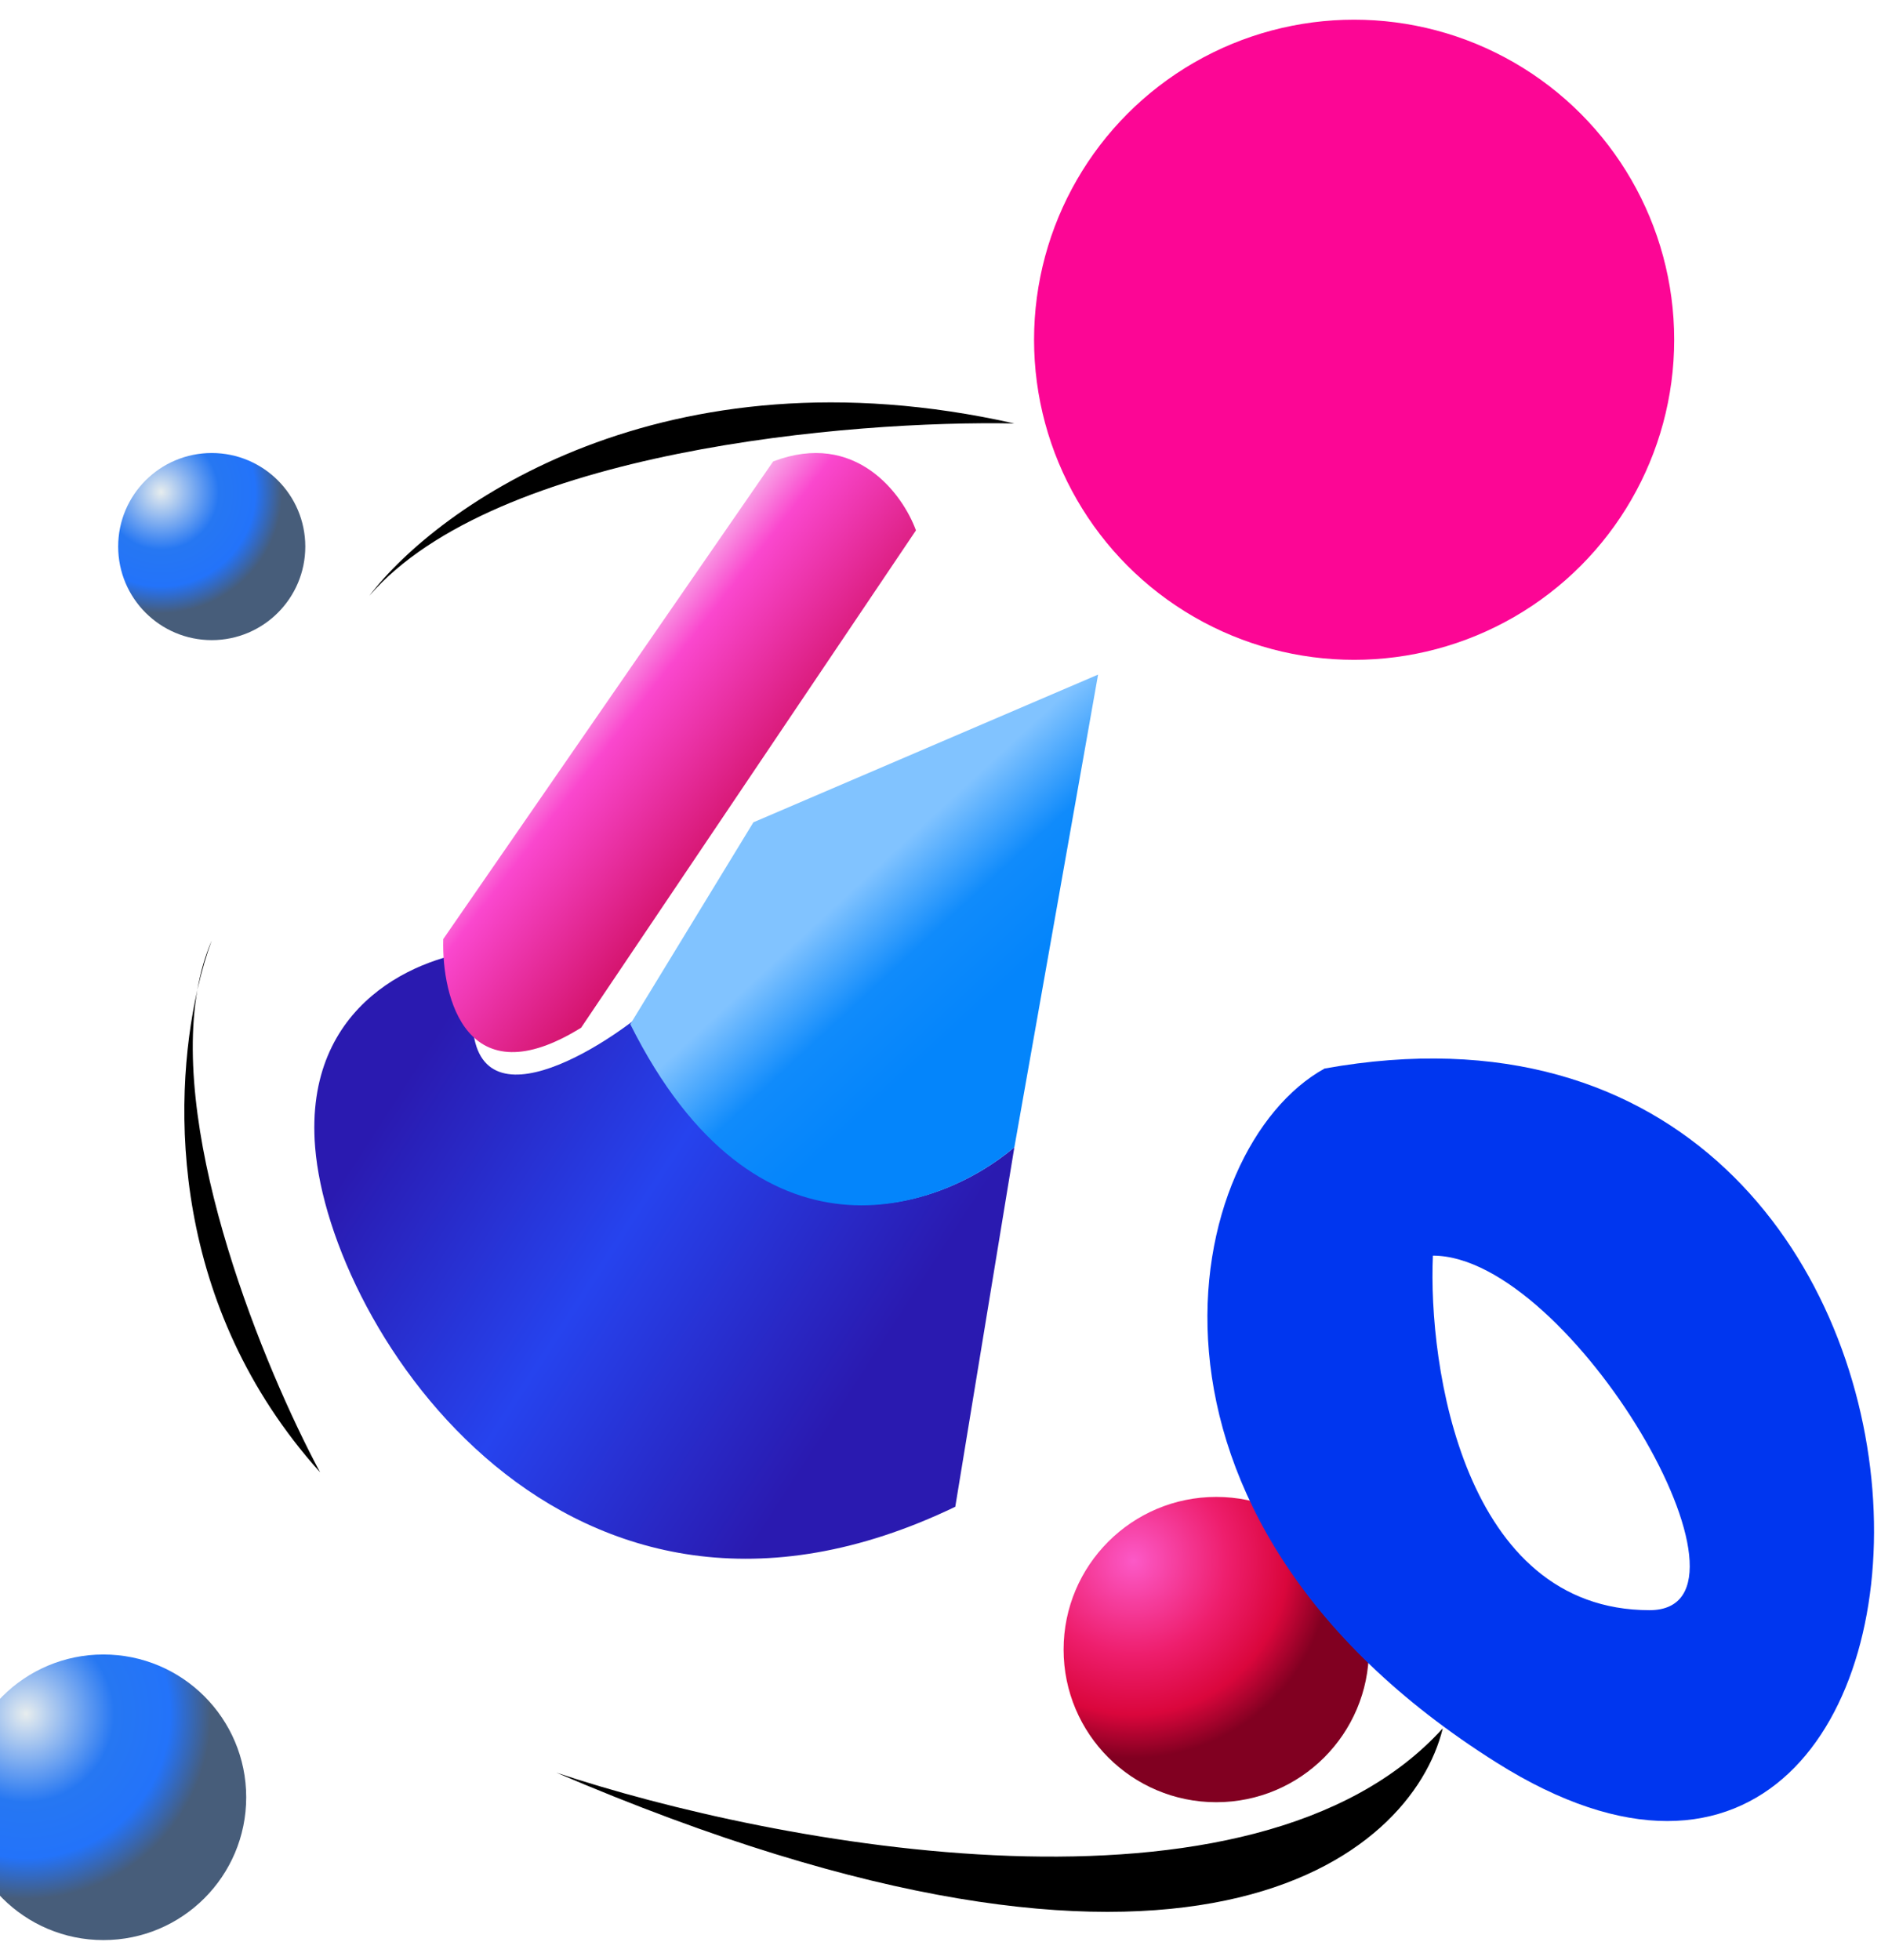
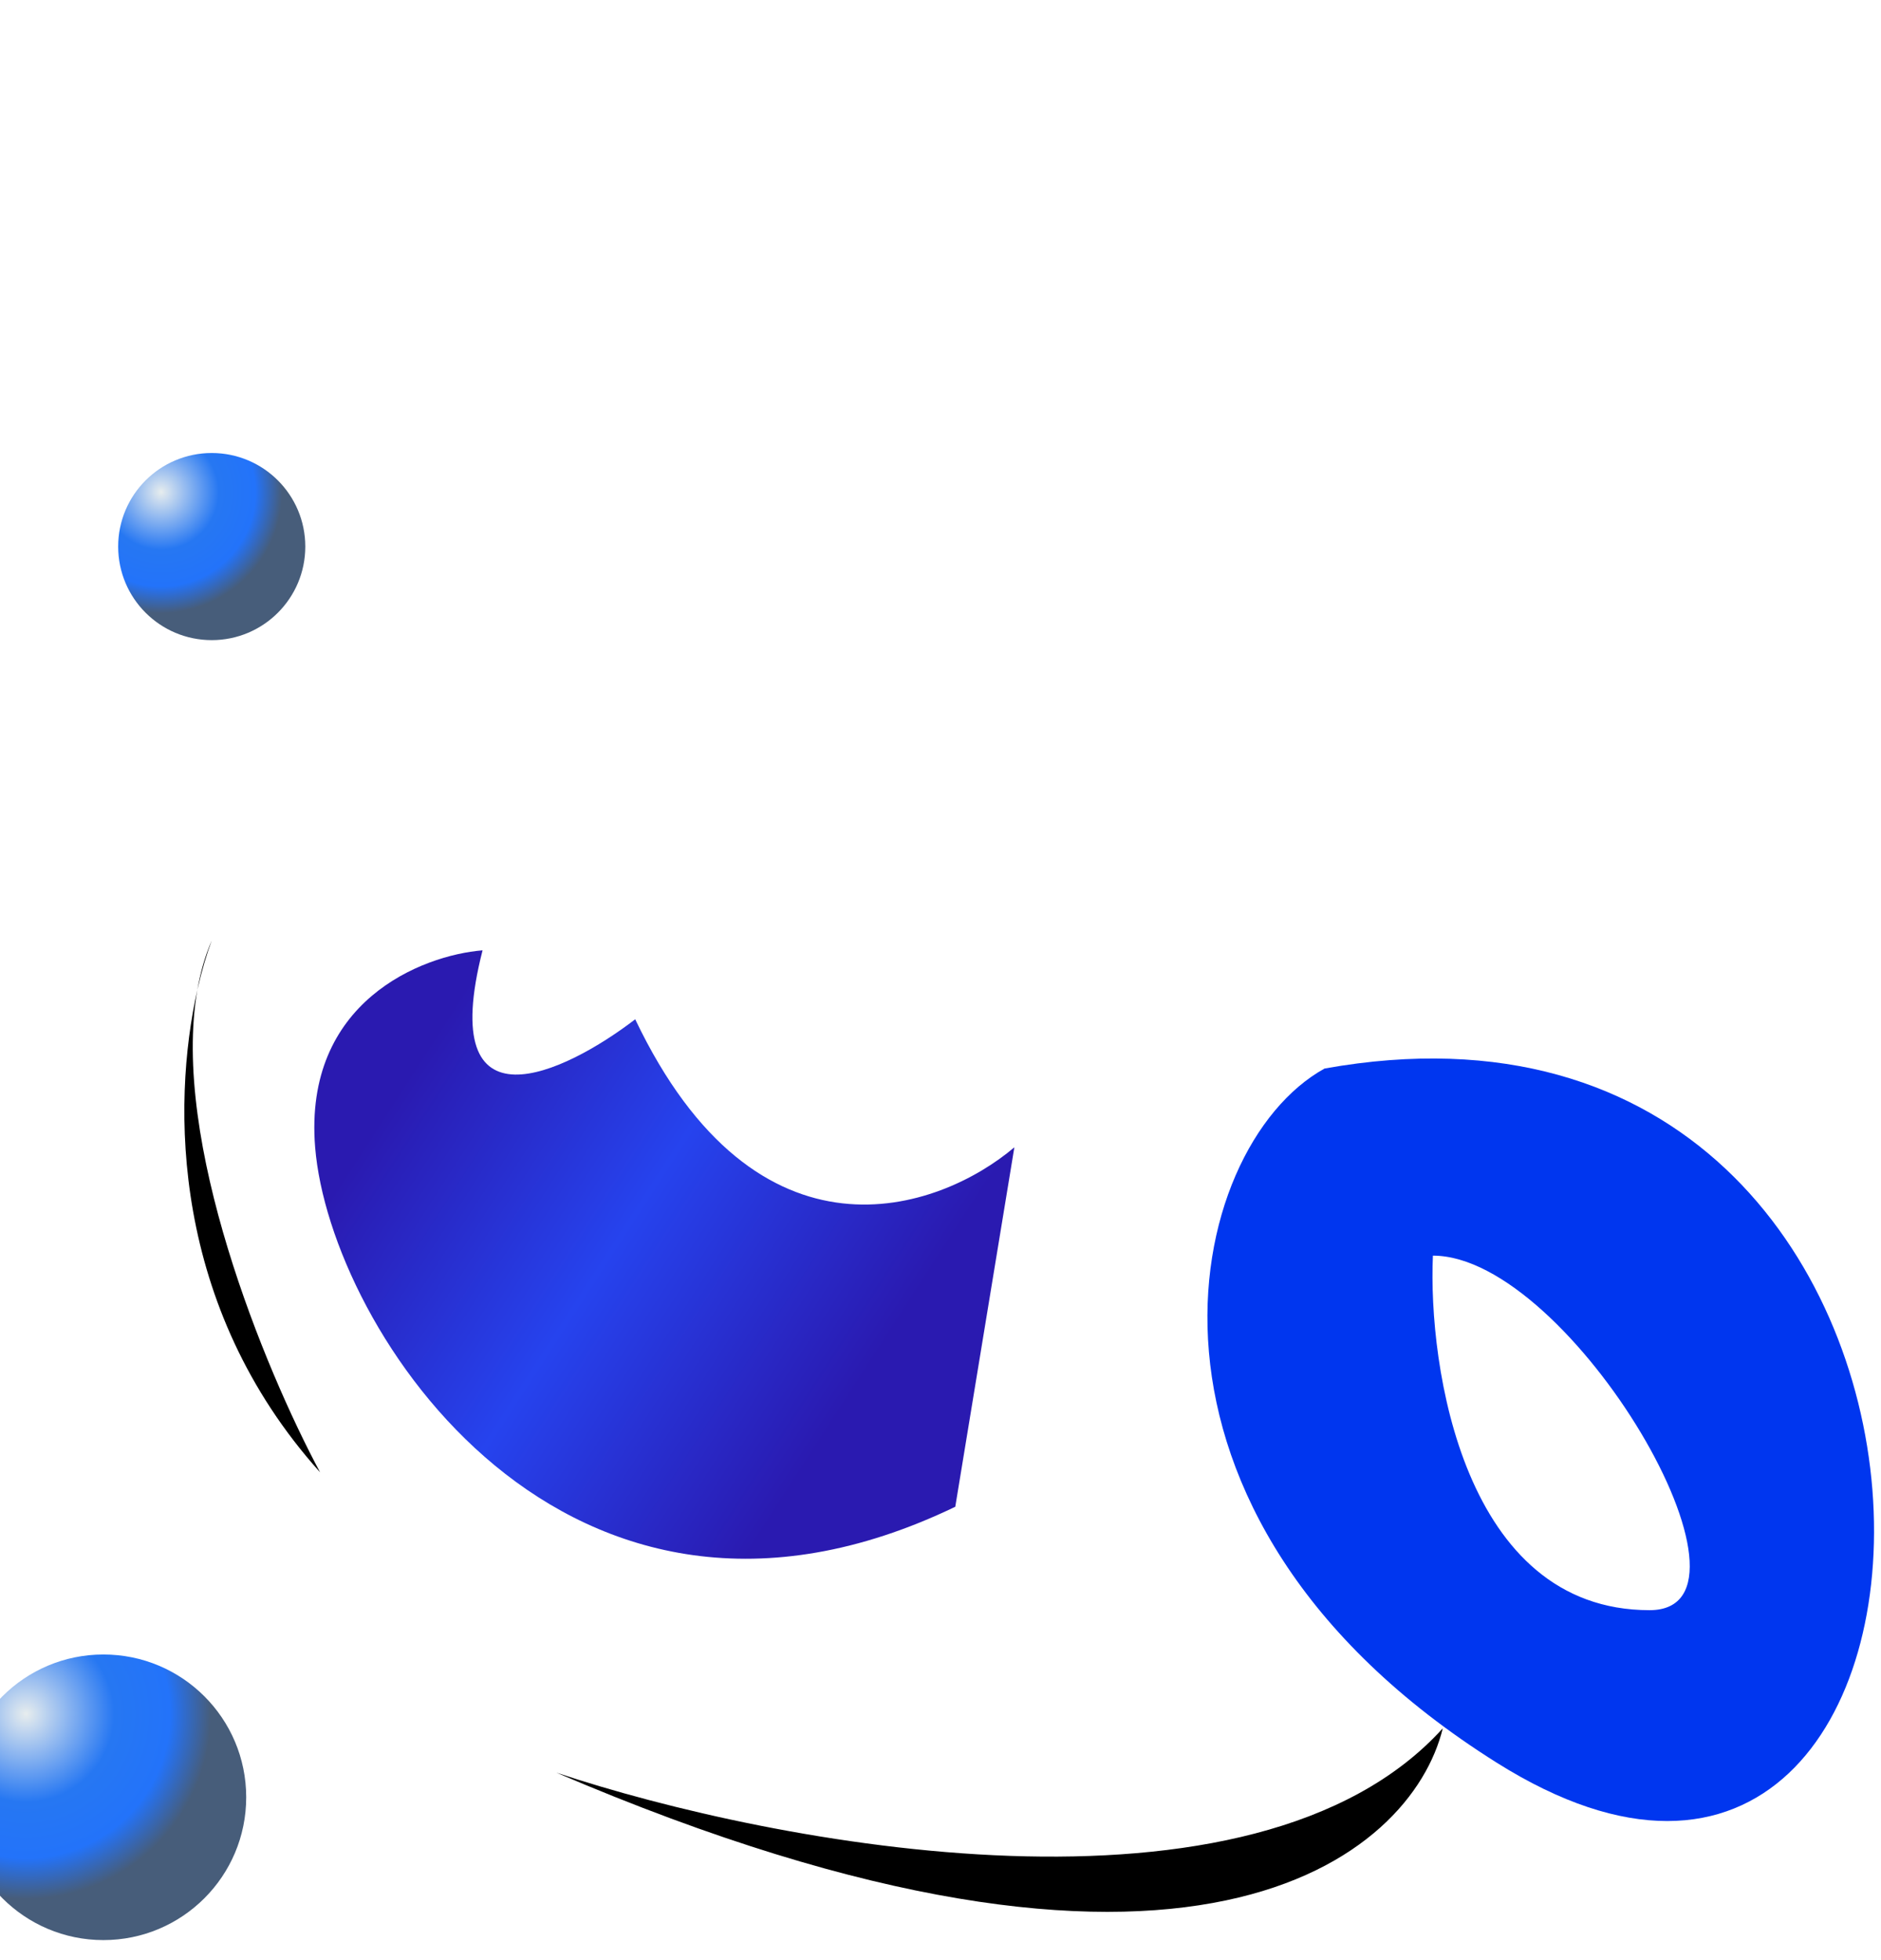
<svg xmlns="http://www.w3.org/2000/svg" width="191" height="199" viewBox="0 0 191 199" fill="none">
  <g filter="url(#filter0_d_84_195)">
-     <circle cx="133.5" cy="32.5" r="32.5" fill="#FC0695" />
-   </g>
+     </g>
  <g filter="url(#filter1_i_84_195)">
-     <circle cx="127.5" cy="169.5" r="15.5" fill="url(#paint0_radial_84_195)" />
-   </g>
+     </g>
  <g filter="url(#filter2_i_84_195)">
    <circle cx="14.5" cy="184.5" r="14.5" fill="url(#paint1_radial_84_195)" />
  </g>
  <g filter="url(#filter3_di_84_195)">
    <circle cx="23.5" cy="55.5" r="9.5" fill="url(#paint2_radial_84_195)" />
  </g>
  <g filter="url(#filter4_d_84_195)">
    <path fill-rule="evenodd" clip-rule="evenodd" d="M130.5 104.5C116 112.5 107.849 149.762 148 175C200.5 208 203 91.5 130.5 104.5ZM141.5 123.5C141 134.667 144.594 159.5 163.5 159.5C176.5 159.5 155.5 123.5 141.5 123.5Z" fill="#0036EF" />
  </g>
  <g filter="url(#filter5_d_84_195)">
-     <path d="M30 113.5C28.8 98.7 40.833 94 47 93.5C42.2 112.3 55.333 106 62.5 100.5C74.9 126.5 93.333 120 101 113.5L95 150C55.5 169 31.5 132 30 113.5Z" fill="url(#paint3_linear_84_195)" />
+     <path d="M30 113.5C28.8 98.7 40.833 94 47 93.5C42.2 112.3 55.333 106 62.5 100.5C74.9 126.5 93.333 120 101 113.5L95 150C55.5 169 31.5 132 30 113.5" fill="url(#paint3_linear_84_195)" />
  </g>
-   <path d="M45.008 95.356L78.507 46.856C86.907 43.657 91.674 50.19 93.007 53.856L59.008 104.356C47.407 111.556 44.841 101.356 45.008 95.356Z" fill="url(#paint4_linear_84_195)" />
  <g filter="url(#filter6_d_84_195)">
-     <path d="M74.5 80.5L62 101C74.8 126.6 93.333 120 101 113.5L109.5 65.5L74.5 80.5Z" fill="url(#paint5_linear_84_195)" />
-   </g>
+     </g>
  <path d="M146.5 175.5C143.333 188.5 120.9 207.6 56.5 180C78.5 187.333 127.3 196.7 146.5 175.5Z" fill="black" />
  <path d="M21.5 95.5C20.98 96.893 20.476 98.582 20.042 100.511C17.358 115.841 26.827 138.901 32.5 149.5C17.393 132.677 17.414 112.195 20.042 100.511C20.355 98.725 20.832 97.044 21.5 95.5Z" fill="black" />
-   <path d="M37.5 60.5C44.5 51.333 67.4 35 103 43C86.5 42.667 50.3 45.7 37.5 60.5Z" fill="black" />
  <defs>
    <filter id="filter0_d_84_195" x="101" y="0" width="69" height="67" filterUnits="userSpaceOnUse" color-interpolation-filters="sRGB">
      <feFlood flood-opacity="0" result="BackgroundImageFix" />
      <feColorMatrix in="SourceAlpha" type="matrix" values="0 0 0 0 0 0 0 0 0 0 0 0 0 0 0 0 0 0 127 0" result="hardAlpha" />
      <feOffset dx="4" dy="2" />
      <feComposite in2="hardAlpha" operator="out" />
      <feColorMatrix type="matrix" values="0 0 0 0 0 0 0 0 0 0 0 0 0 0 0 0 0 0 1 0" />
      <feBlend mode="normal" in2="BackgroundImageFix" result="effect1_dropShadow_84_195" />
      <feBlend mode="normal" in="SourceGraphic" in2="effect1_dropShadow_84_195" result="shape" />
    </filter>
    <filter id="filter1_i_84_195" x="108" y="152" width="35" height="33" filterUnits="userSpaceOnUse" color-interpolation-filters="sRGB">
      <feFlood flood-opacity="0" result="BackgroundImageFix" />
      <feBlend mode="normal" in="SourceGraphic" in2="BackgroundImageFix" result="shape" />
      <feColorMatrix in="SourceAlpha" type="matrix" values="0 0 0 0 0 0 0 0 0 0 0 0 0 0 0 0 0 0 127 0" result="hardAlpha" />
      <feOffset dx="-4" dy="-2" />
      <feGaussianBlur stdDeviation="2.5" />
      <feComposite in2="hardAlpha" operator="arithmetic" k2="-1" k3="1" />
      <feColorMatrix type="matrix" values="0 0 0 0 0 0 0 0 0 0 0 0 0 0 0 0 0 0 1 0" />
      <feBlend mode="normal" in2="shape" result="effect1_innerShadow_84_195" />
    </filter>
    <filter id="filter2_i_84_195" x="-4" y="168" width="33" height="31" filterUnits="userSpaceOnUse" color-interpolation-filters="sRGB">
      <feFlood flood-opacity="0" result="BackgroundImageFix" />
      <feBlend mode="normal" in="SourceGraphic" in2="BackgroundImageFix" result="shape" />
      <feColorMatrix in="SourceAlpha" type="matrix" values="0 0 0 0 0 0 0 0 0 0 0 0 0 0 0 0 0 0 127 0" result="hardAlpha" />
      <feOffset dx="-4" dy="-2" />
      <feGaussianBlur stdDeviation="2.5" />
      <feComposite in2="hardAlpha" operator="arithmetic" k2="-1" k3="1" />
      <feColorMatrix type="matrix" values="0 0 0 0 0 0 0 0 0 0 0 0 0 0 0 0 0 0 1 0" />
      <feBlend mode="normal" in2="shape" result="effect1_innerShadow_84_195" />
    </filter>
    <filter id="filter3_di_84_195" x="10" y="44" width="25" height="23" filterUnits="userSpaceOnUse" color-interpolation-filters="sRGB">
      <feFlood flood-opacity="0" result="BackgroundImageFix" />
      <feColorMatrix in="SourceAlpha" type="matrix" values="0 0 0 0 0 0 0 0 0 0 0 0 0 0 0 0 0 0 127 0" result="hardAlpha" />
      <feOffset dx="2" dy="2" />
      <feComposite in2="hardAlpha" operator="out" />
      <feColorMatrix type="matrix" values="0 0 0 0 0 0 0 0 0 0 0 0 0 0 0 0 0 0 1 0" />
      <feBlend mode="normal" in2="BackgroundImageFix" result="effect1_dropShadow_84_195" />
      <feBlend mode="normal" in="SourceGraphic" in2="effect1_dropShadow_84_195" result="shape" />
      <feColorMatrix in="SourceAlpha" type="matrix" values="0 0 0 0 0 0 0 0 0 0 0 0 0 0 0 0 0 0 127 0" result="hardAlpha" />
      <feOffset dx="-4" dy="-2" />
      <feGaussianBlur stdDeviation="2.5" />
      <feComposite in2="hardAlpha" operator="arithmetic" k2="-1" k3="1" />
      <feColorMatrix type="matrix" values="0 0 0 0 0 0 0 0 0 0 0 0 0 0 0 0 0 0 1 0" />
      <feBlend mode="normal" in2="shape" result="effect2_innerShadow_84_195" />
    </filter>
    <filter id="filter4_d_84_195" x="118.602" y="103.483" width="71.692" height="81.429" filterUnits="userSpaceOnUse" color-interpolation-filters="sRGB">
      <feFlood flood-opacity="0" result="BackgroundImageFix" />
      <feColorMatrix in="SourceAlpha" type="matrix" values="0 0 0 0 0 0 0 0 0 0 0 0 0 0 0 0 0 0 127 0" result="hardAlpha" />
      <feOffset dx="4" dy="4" />
      <feComposite in2="hardAlpha" operator="out" />
      <feColorMatrix type="matrix" values="0 0 0 0 0 0 0 0 0 0 0 0 0 0 0 0 0 0 1 0" />
      <feBlend mode="normal" in2="BackgroundImageFix" result="effect1_dropShadow_84_195" />
      <feBlend mode="normal" in="SourceGraphic" in2="effect1_dropShadow_84_195" result="shape" />
    </filter>
    <filter id="filter5_d_84_195" x="29.916" y="93.5" width="75.084" height="66.779" filterUnits="userSpaceOnUse" color-interpolation-filters="sRGB">
      <feFlood flood-opacity="0" result="BackgroundImageFix" />
      <feColorMatrix in="SourceAlpha" type="matrix" values="0 0 0 0 0 0 0 0 0 0 0 0 0 0 0 0 0 0 127 0" result="hardAlpha" />
      <feOffset dx="2" dy="3" />
      <feGaussianBlur stdDeviation="1" />
      <feComposite in2="hardAlpha" operator="out" />
      <feColorMatrix type="matrix" values="0 0 0 0 0 0 0 0 0 0 0 0 0 0 0 0 0 0 1 0" />
      <feBlend mode="normal" in2="BackgroundImageFix" result="effect1_dropShadow_84_195" />
      <feBlend mode="normal" in="SourceGraphic" in2="effect1_dropShadow_84_195" result="shape" />
    </filter>
    <filter id="filter6_d_84_195" x="62" y="65.5" width="51.5" height="58.892" filterUnits="userSpaceOnUse" color-interpolation-filters="sRGB">
      <feFlood flood-opacity="0" result="BackgroundImageFix" />
      <feColorMatrix in="SourceAlpha" type="matrix" values="0 0 0 0 0 0 0 0 0 0 0 0 0 0 0 0 0 0 127 0" result="hardAlpha" />
      <feOffset dx="2" dy="3" />
      <feGaussianBlur stdDeviation="1" />
      <feComposite in2="hardAlpha" operator="out" />
      <feColorMatrix type="matrix" values="0 0 0 0 0 0 0 0 0 0 0 0 0 0 0 0 0 0 1 0" />
      <feBlend mode="normal" in2="BackgroundImageFix" result="effect1_dropShadow_84_195" />
      <feBlend mode="normal" in="SourceGraphic" in2="effect1_dropShadow_84_195" result="shape" />
    </filter>
    <radialGradient id="paint0_radial_84_195" cx="0" cy="0" r="1" gradientUnits="userSpaceOnUse" gradientTransform="translate(119.104 160.458) rotate(56.822) scale(20.062)">
      <stop stop-color="#FC59C7" />
      <stop offset="0.477" stop-color="#EE1E6D" />
      <stop offset="0.779" stop-color="#DA063C" />
      <stop offset="1" stop-color="#810021" />
    </radialGradient>
    <radialGradient id="paint1_radial_84_195" cx="0" cy="0" r="1" gradientUnits="userSpaceOnUse" gradientTransform="translate(6.646 176.042) rotate(56.822) scale(18.768)">
      <stop stop-color="#E7EDEE" />
      <stop offset="0.477" stop-color="#2677F2" />
      <stop offset="0.779" stop-color="#2373FA" />
      <stop offset="1" stop-color="#475D7A" />
    </radialGradient>
    <radialGradient id="paint2_radial_84_195" cx="0" cy="0" r="1" gradientUnits="userSpaceOnUse" gradientTransform="translate(18.354 49.958) rotate(56.822) scale(12.296)">
      <stop stop-color="#E7EDEE" />
      <stop offset="0.477" stop-color="#2677F2" />
      <stop offset="0.779" stop-color="#2373FA" />
      <stop offset="1" stop-color="#475D7A" />
    </radialGradient>
    <linearGradient id="paint3_linear_84_195" x1="39" y1="107" x2="85.5" y2="137" gradientUnits="userSpaceOnUse">
      <stop stop-color="#2A1AB0" />
      <stop offset="0.487" stop-color="#2643EE" />
      <stop offset="1" stop-color="#2A1AB0" />
    </linearGradient>
    <linearGradient id="paint4_linear_84_195" x1="63.5" y1="62" x2="81.5" y2="76" gradientUnits="userSpaceOnUse">
      <stop stop-color="#F7D9F4" />
      <stop offset="0.31" stop-color="#FA47CE" />
      <stop offset="1" stop-color="#D3126A" />
    </linearGradient>
    <linearGradient id="paint5_linear_84_195" x1="98" y1="99" x2="86" y2="86" gradientUnits="userSpaceOnUse">
      <stop stop-color="#0485FB" />
      <stop offset="0.5" stop-color="#108BFB" />
      <stop offset="1" stop-color="#81C3FF" />
    </linearGradient>
  </defs>
</svg>